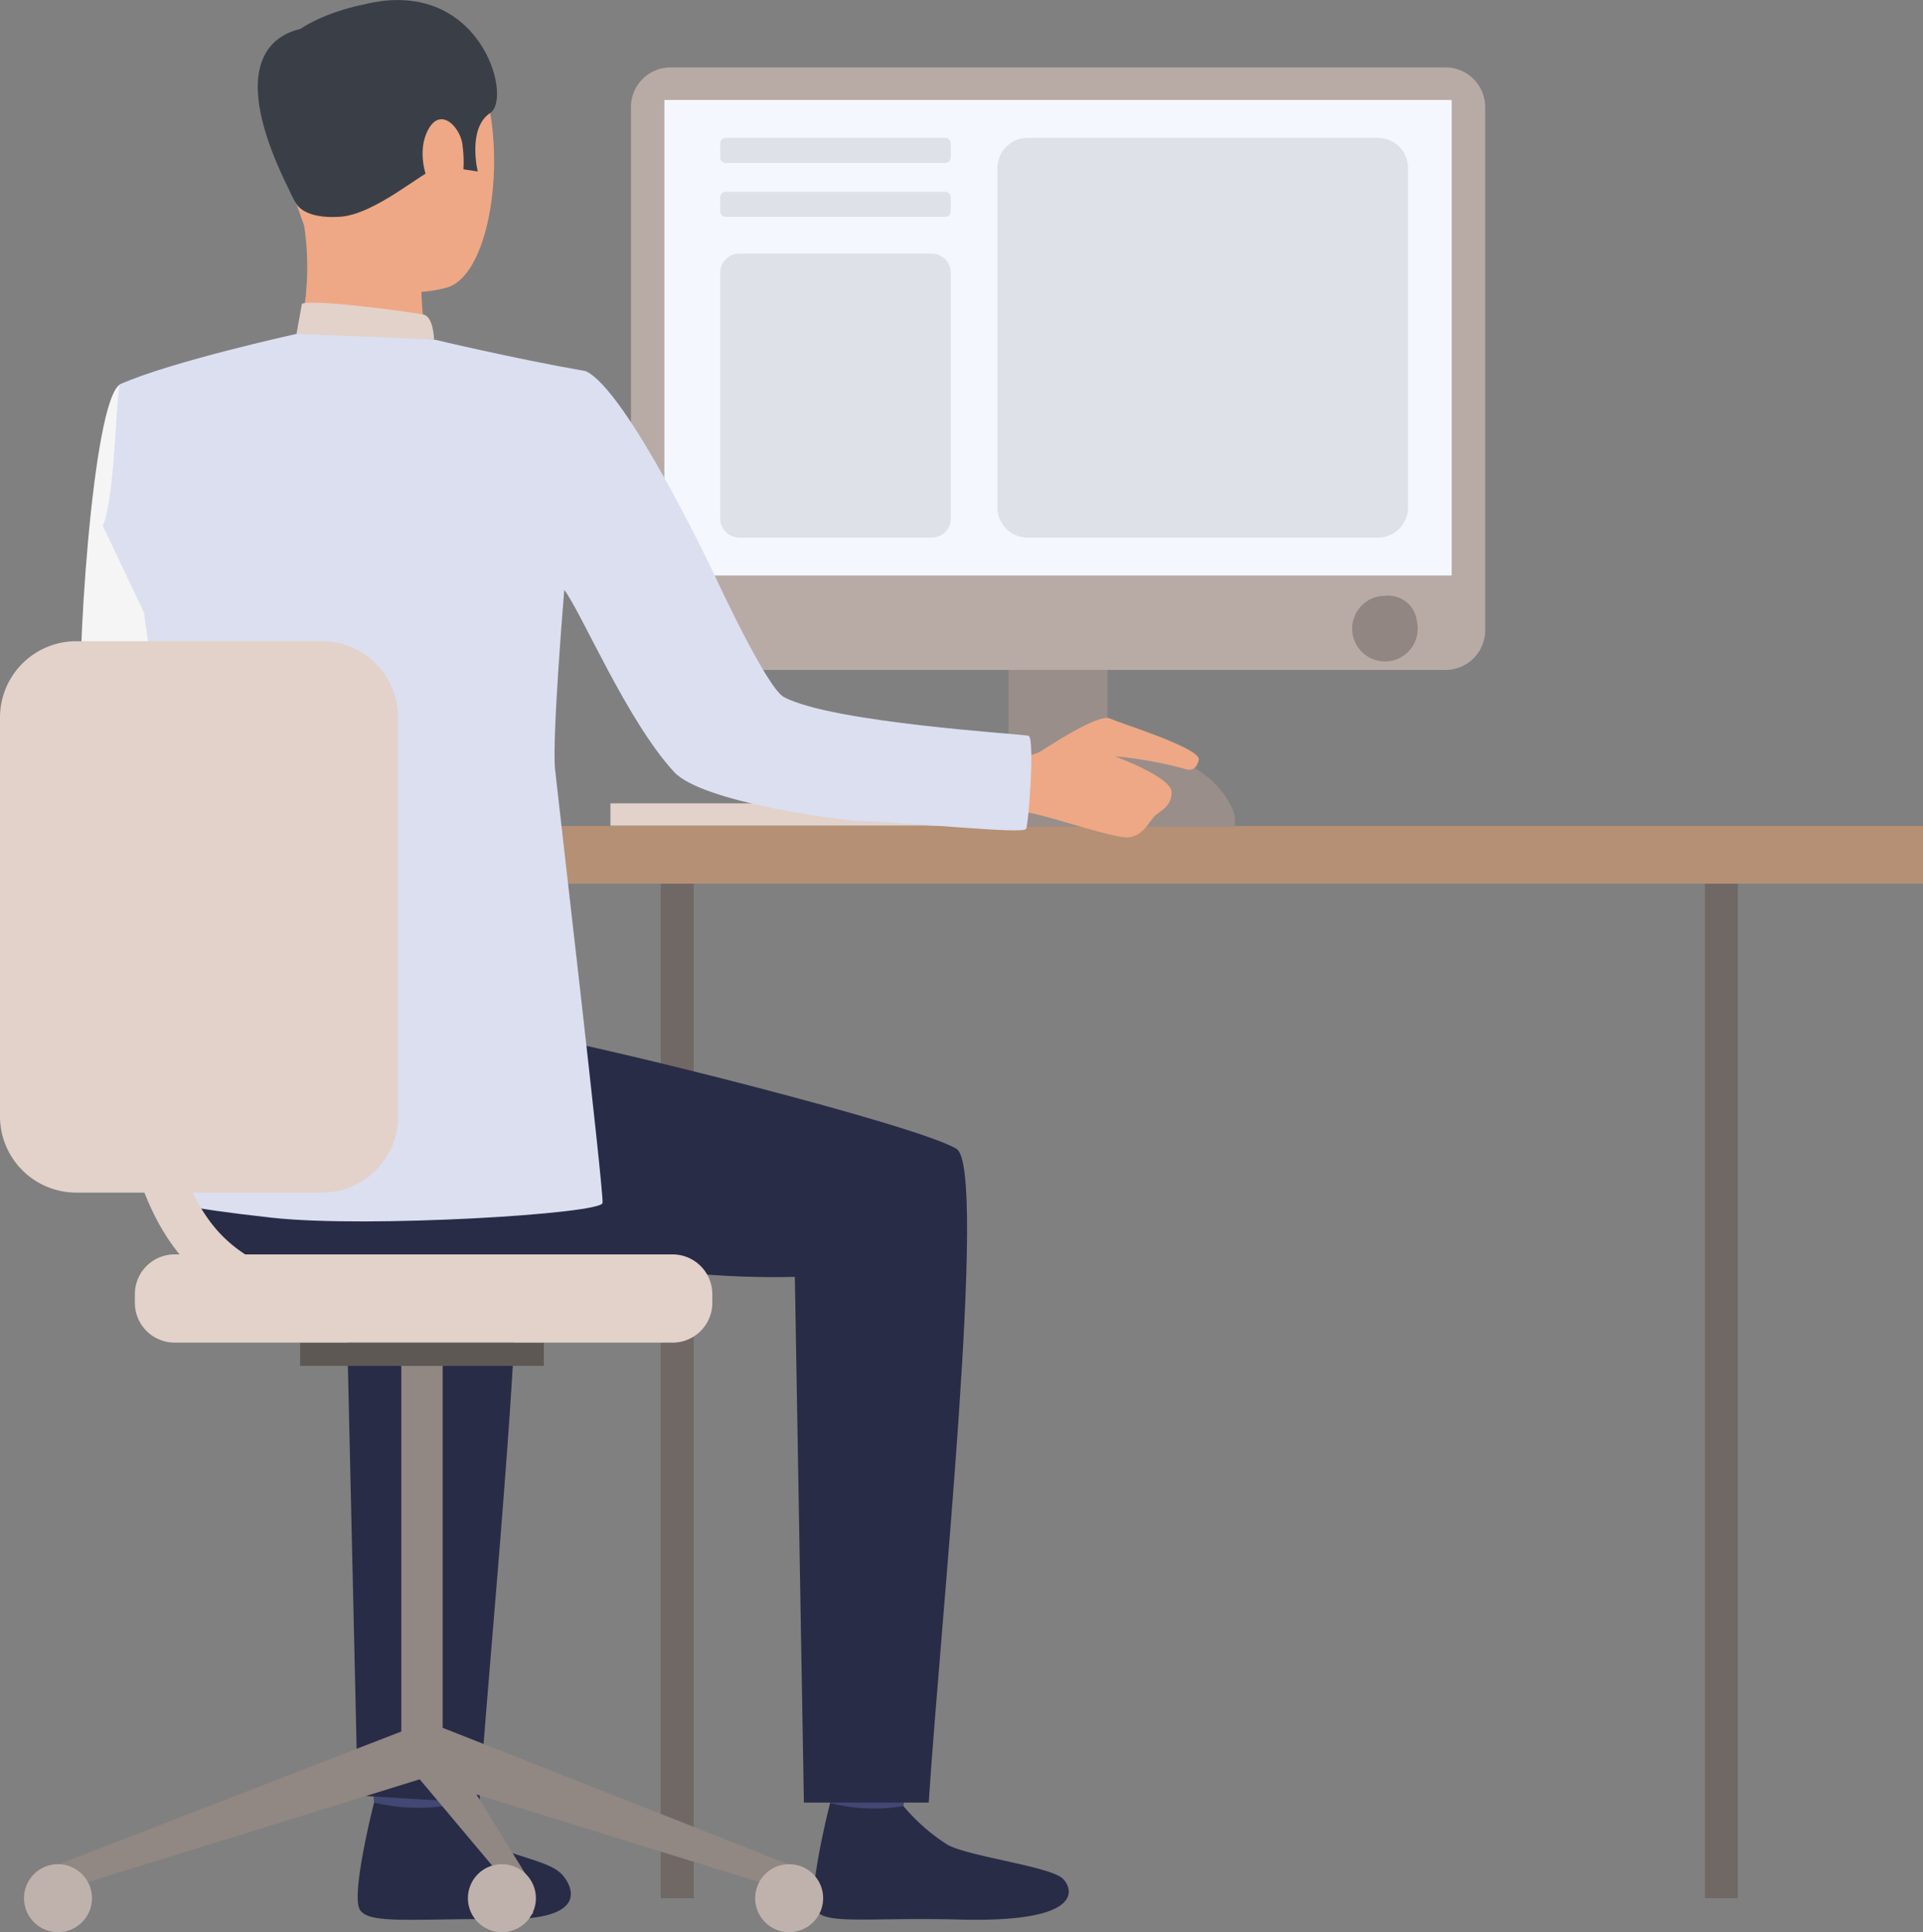
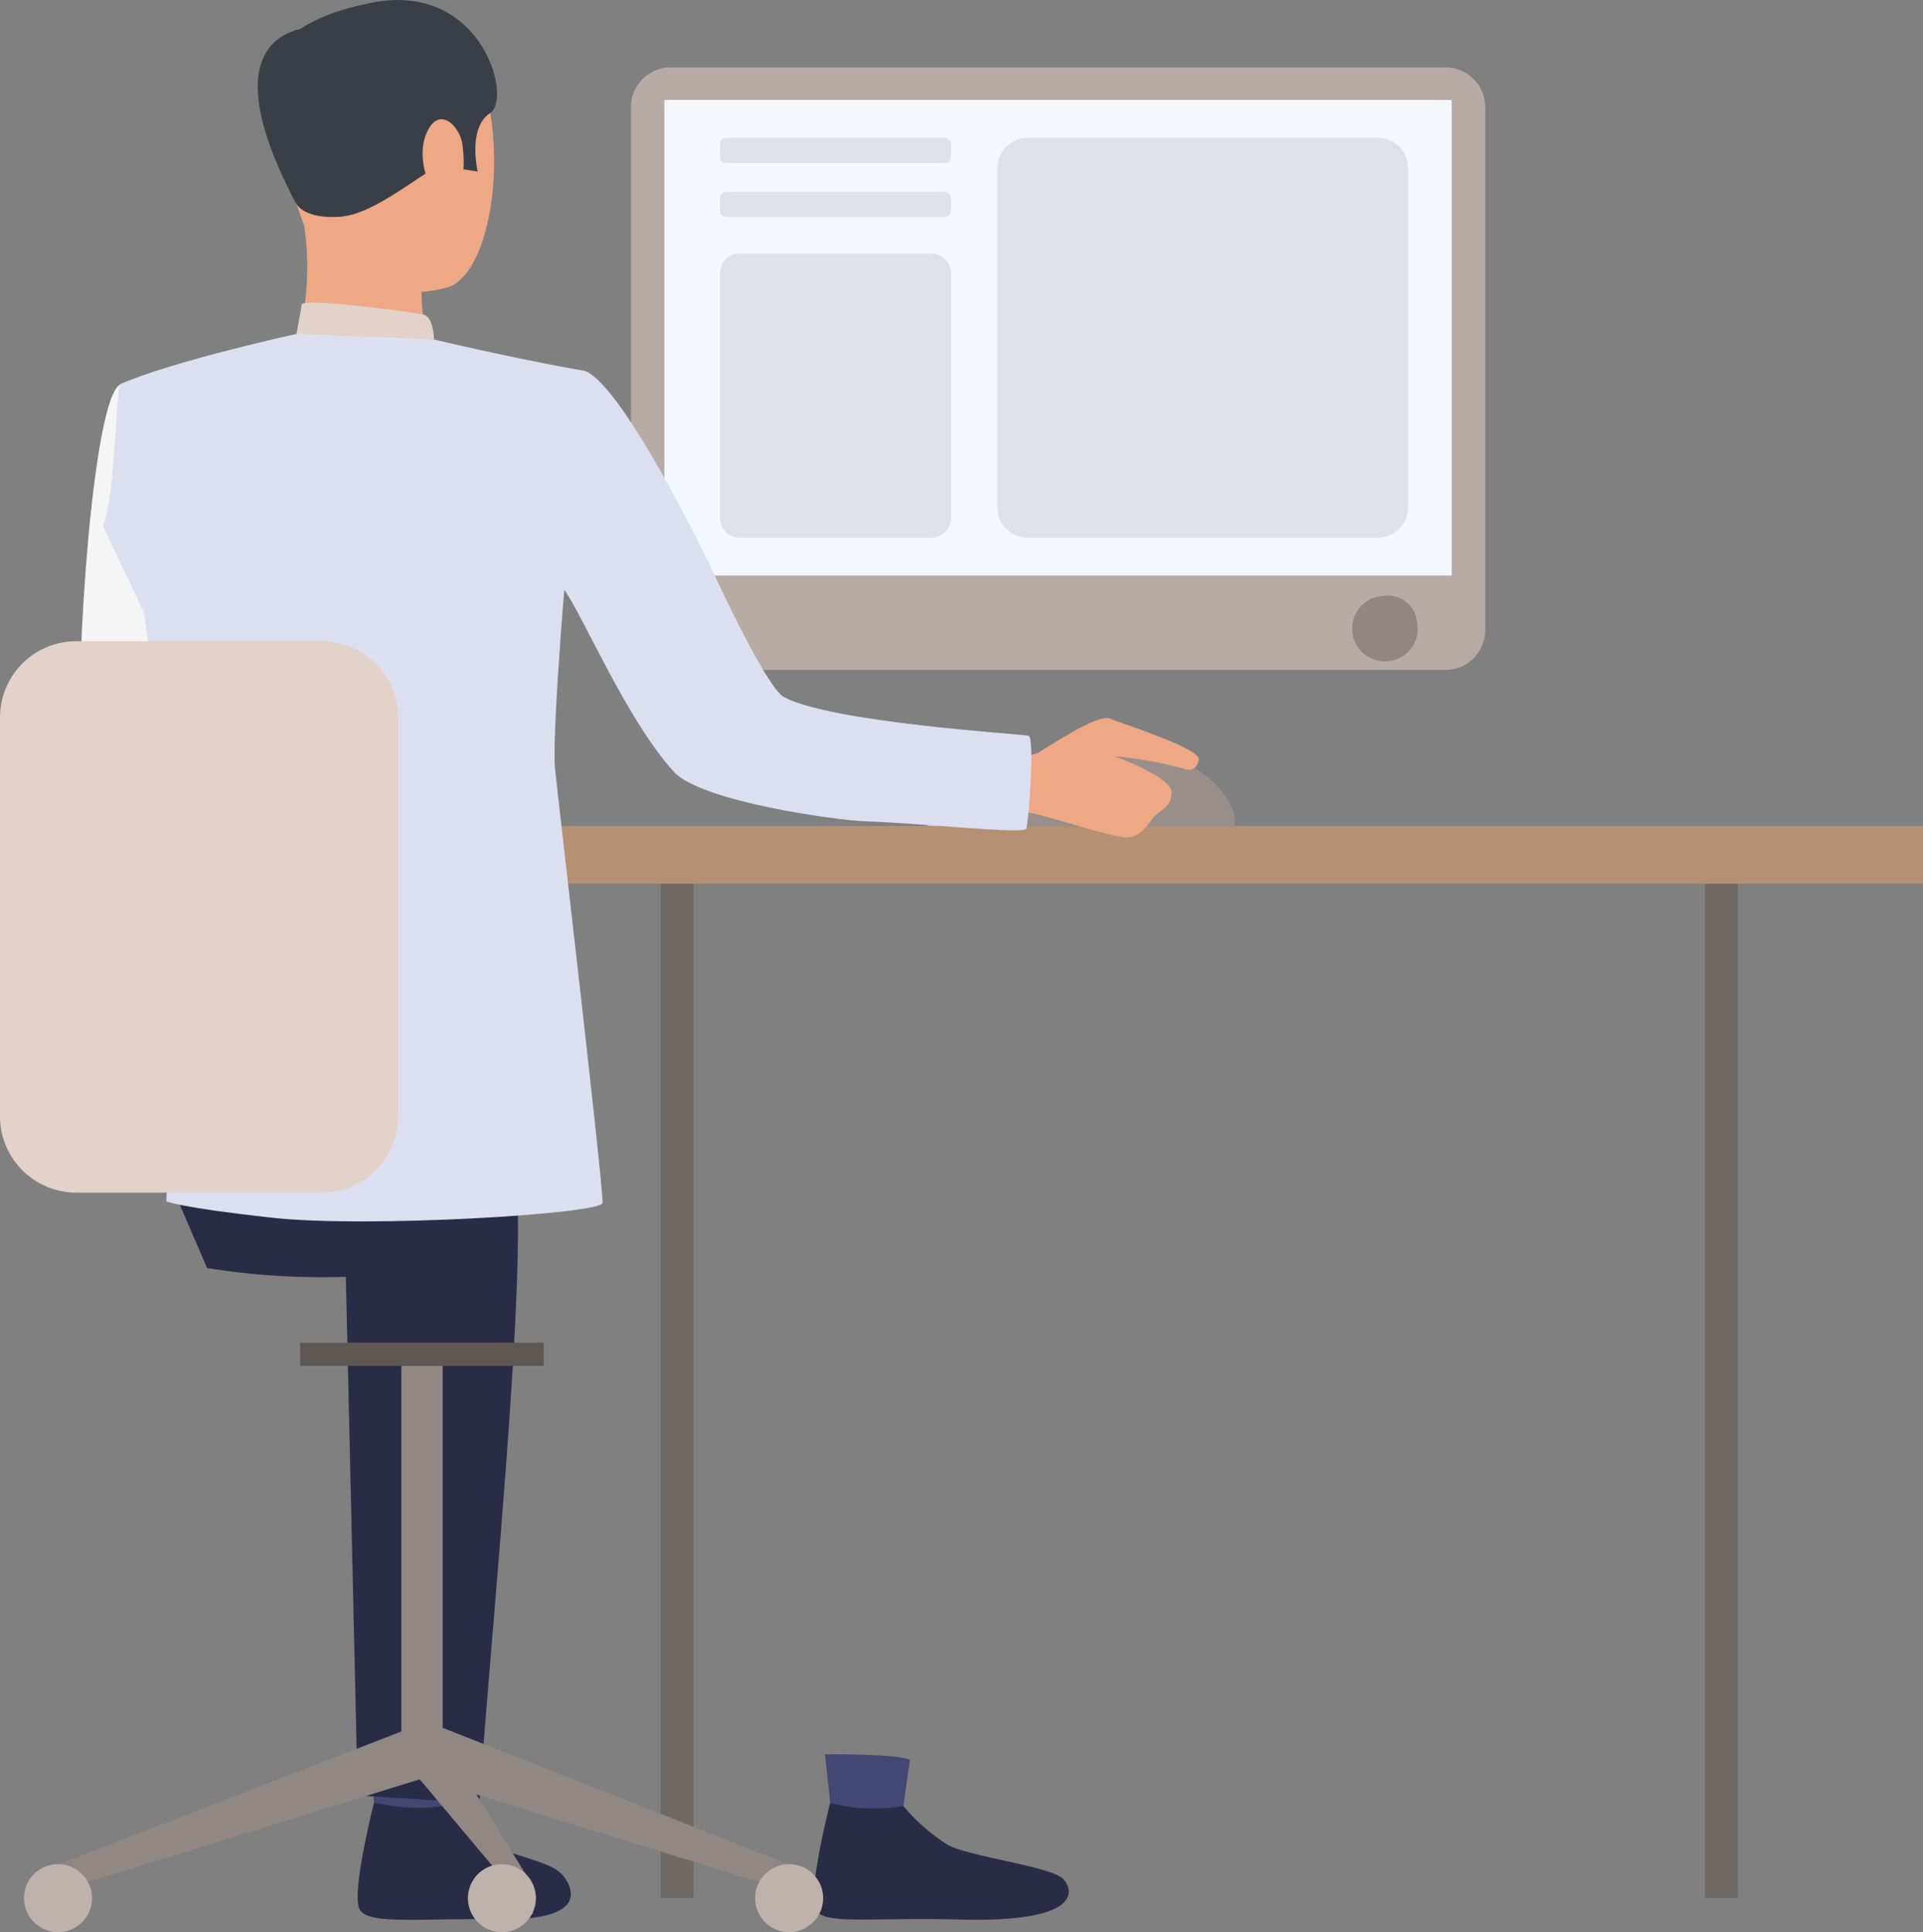
<svg xmlns="http://www.w3.org/2000/svg" id="Group_4837" data-name="Group 4837" width="106.378" height="106.897" viewBox="0 0 106.378 106.897">
  <rect x="0" y="0" width="106.378" height="106.897" fill="#808080" stroke="none" />
  <defs>
    <clipPath id="clip-path">
      <rect id="Rectangle_1692" data-name="Rectangle 1692" width="106.378" height="106.897" fill="none" />
    </clipPath>
    <clipPath id="clip-path-3">
      <rect id="Rectangle_1686" data-name="Rectangle 1686" width="15.35" height="28.901" fill="none" />
    </clipPath>
  </defs>
  <g id="Group_4835" data-name="Group 4835" clip-path="url(#clip-path)">
-     <rect id="Rectangle_1681" data-name="Rectangle 1681" width="20.79" height="1.234" transform="translate(33.768 44.445)" fill="#e2d2ca" />
    <rect id="Rectangle_1682" data-name="Rectangle 1682" width="1.822" height="56.126" transform="translate(36.554 48.891)" fill="#706865" />
    <rect id="Rectangle_1683" data-name="Rectangle 1683" width="14.451" height="1.762" transform="translate(51.304 44.095)" fill="#ccbdb7" />
-     <rect id="Rectangle_1684" data-name="Rectangle 1684" width="5.472" height="16.621" transform="translate(55.793 29.058)" fill="#998e89" />
    <rect id="Rectangle_1685" data-name="Rectangle 1685" width="80.068" height="3.191" transform="translate(26.31 45.7)" fill="#b59074" />
    <g id="Group_4834" data-name="Group 4834">
      <g id="Group_4833" data-name="Group 4833" clip-path="url(#clip-path)">
        <g id="Group_4832" data-name="Group 4832" transform="translate(4.44 21.024)" style="mix-blend-mode: hard-light;isolation: isolate">
          <g id="Group_4831" data-name="Group 4831">
            <g id="Group_4830" data-name="Group 4830" clip-path="url(#clip-path-3)">
              <path id="Path_12117" data-name="Path 12117" d="M41.1,169.19s-.876,12.281,1.524,13.75c1.5.921,7.5,4.026,7.319,4.609s-3.384,5.182-3.384,5.182-11.512-7.581-11.883-9.97c-.363-2.334.567-17.981,2.149-18.7,1.185-.54,1.811-.093,3.3,1.016,2.1,1.556.972,4.116.972,4.116" transform="translate(-34.596 -163.829)" fill="#f5f5f5" />
            </g>
          </g>
        </g>
        <path id="Path_12118" data-name="Path 12118" d="M163.694,756.449s-.358,2.485-.4,2.858-3.982-.22-3.982-.22l-.319-2.958s4.212-.031,4.7.32" transform="translate(-138.587 -659.096)" fill="#424773" />
        <path id="Path_12119" data-name="Path 12119" d="M159.151,777.292a10.631,10.631,0,0,0,2.454,2.15c1.207.653,3.1.911,3.816,1.587.515.488,1.876,2.587-3.135,2.545s-7.428.3-7.965-.508.777-5.941.777-5.941a10.607,10.607,0,0,0,4.053.168" transform="translate(-134.405 -677.396)" fill="#292c47" />
        <path id="Path_12120" data-name="Path 12120" d="M360.282,756.632s-.358,2.485-.4,2.858-3.982-.22-3.982-.22l-.319-2.958s4.212-.031,4.7.32" transform="translate(-309.947 -659.255)" fill="#424773" />
        <path id="Path_12121" data-name="Path 12121" d="M355.74,777.477a10.629,10.629,0,0,0,2.454,2.15c1.207.653,5.647,1.189,6.361,1.864.515.488,1.372,2.451-5.68,2.267-5.01-.13-7.428.3-7.965-.508s.777-5.941.777-5.941a9.63,9.63,0,0,0,4.053.168" transform="translate(-305.766 -677.558)" fill="#292c47" />
-         <path id="Path_12122" data-name="Path 12122" d="M72.427,424.15s14.316,2.422,17.549,2.93,20.765,4.87,22.958,6.2c1.745,1.058-.915,26.471-1.537,36.167h-6.906l-.5-29.084c-8.286.207-14.2-1.939-20.234-1.022s-11.065,2.219-14.9-2.924c0,0-.142-11.143,3.569-12.266" transform="translate(-60.021 -369.719)" fill="#292c47" />
        <path id="Path_12123" data-name="Path 12123" d="M67.416,490.5l-6.729-.416-.656-28.692a40.9,40.9,0,0,1-7.677-.487L46.92,448.275c4.762.952,20.018,4.8,22.053,6.033,1.745,1.059-.935,26.495-1.557,36.191" transform="translate(-40.899 -390.748)" fill="#292c47" />
        <path id="Path_12124" data-name="Path 12124" d="M123.544,4.295s5.248-1.45,7.25,2.623,1.094,11.8-1.55,12.524-6.448-.11-7.546-2.646-1.974-6.139-1.711-8.472a5.114,5.114,0,0,1,3.558-4.03" transform="translate(-104.548 -3.525)" fill="#eea886" />
        <path id="Path_12125" data-name="Path 12125" d="M134.051,93.445a16.034,16.034,0,0,0,.284,3.759c.341.661-7.307.495-7.307.495a15.528,15.528,0,0,0,.522-6.89c-.677-3.137,6.5,2.637,6.5,2.637" transform="translate(-110.726 -78.341)" fill="#eea886" />
        <path id="Path_12126" data-name="Path 12126" d="M118.893,11.294s.409.831,2.389.7,4.591-2.523,5.432-2.736.89-.692.89-.692l.445.791.861.131s-.585-2.394.69-3.237-.574-7.632-7.03-5.995c0,0-4.927.9-4.993,3.654s.36,5.929,1.317,7.387" transform="translate(-102.482 0)" fill="#3a3f47" />
        <path id="Path_12127" data-name="Path 12127" d="M135.416,132.532s-.022-1.262-.594-1.383-6.013-.869-6.715-.593l-.3,1.666s1.353.833,7.61.31" transform="translate(-111.405 -113.749)" fill="#e2d2ca" />
        <path id="Path_12128" data-name="Path 12128" d="M184.411,52.817c-.147-1.034-1.323-2.222-2-.611s.455,3.957,1.21,3.832.985-1.817.786-3.22" transform="translate(-158.826 -44.818)" fill="#eea886" />
        <path id="Path_12129" data-name="Path 12129" d="M364.618,262.551a.014.014,0,0,0-.009,0c.039.017.045.019.009,0" transform="translate(-317.819 -228.857)" fill="#323657" />
        <path id="Path_12130" data-name="Path 12130" d="M114.325,11.748s-6.4-.3-1.117,9.688Z" transform="translate(-96.859 -10.24)" fill="#3a3f47" />
        <path id="Path_12131" data-name="Path 12131" d="M25.007,752.18l.476,1.339,20.112-6.232-.964-2.711Z" transform="translate(-21.798 -649.025)" fill="#918783" />
        <rect id="Rectangle_1687" data-name="Rectangle 1687" width="2.286" height="21.866" transform="translate(22.201 75.442)" fill="#918783" />
        <rect id="Rectangle_1688" data-name="Rectangle 1688" width="13.483" height="1.288" transform="translate(16.602 74.281)" fill="#5e5854" />
        <path id="Path_12132" data-name="Path 12132" d="M200.339,751.024l-.476,1.339-20.112-6.232.884-2.882Z" transform="translate(-156.684 -647.869)" fill="#918783" />
        <path id="Path_12133" data-name="Path 12133" d="M186.169,752.219v1.557l-6.418-7.646.884-2.882Z" transform="translate(-156.684 -647.869)" fill="#918783" />
        <path id="Path_12134" data-name="Path 12134" d="M329.294,805.577a1.88,1.88,0,1,1-1.879-1.88,1.88,1.88,0,0,1,1.879,1.88" transform="translate(-283.759 -700.559)" fill="#bfb2ac" />
        <path id="Path_12135" data-name="Path 12135" d="M205.472,805.577a1.88,1.88,0,1,1-1.88-1.88,1.88,1.88,0,0,1,1.88,1.88" transform="translate(-175.827 -700.559)" fill="#bfb2ac" />
        <path id="Path_12136" data-name="Path 12136" d="M14.119,805.577a1.88,1.88,0,1,1-1.88-1.88,1.88,1.88,0,0,1,1.88,1.88" transform="translate(-9.031 -700.559)" fill="#bfb2ac" />
-         <path id="Path_12137" data-name="Path 12137" d="M87.886,545.68H60.343a2.2,2.2,0,0,1-2.2-2.2V543a2.2,2.2,0,0,1,2.2-2.2H87.886a2.2,2.2,0,0,1,2.2,2.2v.482a2.2,2.2,0,0,1-2.2,2.2" transform="translate(-50.682 -471.4)" fill="#e2d2ca" />
        <rect id="Rectangle_1689" data-name="Rectangle 1689" width="1.822" height="56.126" transform="translate(94.312 48.891)" fill="#706865" />
        <path id="Path_12138" data-name="Path 12138" d="M317.038,62.4H274.172a2.194,2.194,0,0,1-2.194-2.194V31.258a2.194,2.194,0,0,1,2.194-2.194h42.866a2.194,2.194,0,0,1,2.194,2.194V60.205a2.194,2.194,0,0,1-2.194,2.194" transform="translate(-237.075 -25.334)" fill="#b8aba5" />
        <rect id="Rectangle_1690" data-name="Rectangle 1690" width="43.552" height="26.309" transform="translate(36.753 5.531)" fill="#f5f7ff" />
        <path id="Path_12139" data-name="Path 12139" d="M586.852,258.258A1.815,1.815,0,1,1,585.1,256.9a1.594,1.594,0,0,1,1.755,1.354" transform="translate(-508.481 -223.936)" fill="#918681" />
        <path id="Path_12140" data-name="Path 12140" d="M447.325,327.356v-.593s-.834-3.69-6.733-3.69-5.78,4.283-5.78,4.283Z" transform="translate(-379.014 -281.613)" fill="#998e89" />
        <path id="Path_12141" data-name="Path 12141" d="M425.4,311.82a5.818,5.818,0,0,0,1.751-.383c.47-.283,3.278-2.172,3.938-1.87s5.051,1.647,4.9,2.29-.559.58-.869.467a22.561,22.561,0,0,0-3.78-.67s3.132,1.143,3.144,1.976-.655,1.037-.952,1.352-.654,1.1-1.461,1.158-4.745-1.31-5.556-1.373a19.8,19.8,0,0,1-2.413-.082,22.413,22.413,0,0,1,1.3-2.865" transform="translate(-369.675 -269.812)" fill="#eea886" />
        <path id="Path_12142" data-name="Path 12142" d="M71.037,146.01c-4.086-.718-8.387-1.749-8.387-1.749l-7.61-.31s-6.984,1.537-9.735,2.78c-.261.118-.262,6.23-.978,7.833l2.28,4.811s1.317,9.53,1.591,13.768c.126,1.946-.355,18.8-.355,18.8s.684.337,5.877.91,18.17-.207,18.252-.82S69.46,169.2,69.345,168.044c-.176-1.767.51-9.93.51-9.93.979,1.314,3.473,7.25,6.073,10.074,1.53,1.661,9.1,2.68,10.531,2.728,3.107.1,8.776.722,8.942.42.132-.182.494-5.032.139-5.15-.311-.1-10.838-.71-13.535-2.141-.987-.523-3.936-6.955-3.936-6.955s-4.778-10.067-7.032-11.08" transform="translate(-38.639 -125.478)" fill="#dbdff0" />
        <path id="Path_12143" data-name="Path 12143" d="M17.8,306.942H4.222A4.222,4.222,0,0,1,0,302.72V280.657a4.222,4.222,0,0,1,4.222-4.222H17.8a4.222,4.222,0,0,1,4.222,4.222V302.72a4.222,4.222,0,0,1-4.222,4.222" transform="translate(0 -240.96)" fill="#e2d2ca" />
-         <path id="Path_12144" data-name="Path 12144" d="M63.233,446.317a10.091,10.091,0,0,1-7.829-3.242c-4.4-4.861-3.612-13.407-3.576-13.769a1.226,1.226,0,0,1,2.439.241c-.009.1-.711,7.844,2.958,11.887a7.642,7.642,0,0,0,6.008,2.431,1.226,1.226,0,0,1,0,2.451" transform="translate(-45.11 -373.251)" fill="#e2d2ca" />
        <path id="Path_12145" data-name="Path 12145" d="M322.9,60.824H310.775a.314.314,0,0,1-.314-.314v-.761a.314.314,0,0,1,.314-.314H322.9a.314.314,0,0,1,.315.314v.761a.314.314,0,0,1-.315.314" transform="translate(-270.62 -51.807)" fill="#dfe1e8" />
        <path id="Path_12146" data-name="Path 12146" d="M322.9,84.057H310.775a.314.314,0,0,1-.314-.314v-.761a.314.314,0,0,1,.314-.314H322.9a.314.314,0,0,1,.315.314v.761a.314.314,0,0,1-.315.314" transform="translate(-270.62 -72.058)" fill="#dfe1e8" />
        <path id="Path_12147" data-name="Path 12147" d="M322.161,125.028H311.518a1.057,1.057,0,0,1-1.057-1.057v-13.6a1.057,1.057,0,0,1,1.057-1.058h10.643a1.058,1.058,0,0,1,1.057,1.058v13.6a1.057,1.057,0,0,1-1.057,1.057" transform="translate(-270.62 -95.283)" fill="#dfe1e8" />
        <path id="Path_12148" data-name="Path 12148" d="M450.989,81.553H431.618a1.674,1.674,0,0,1-1.674-1.674V61.109a1.674,1.674,0,0,1,1.674-1.674h19.371a1.674,1.674,0,0,1,1.674,1.674v18.77a1.674,1.674,0,0,1-1.674,1.674" transform="translate(-374.77 -51.808)" fill="#dfe1e8" />
      </g>
    </g>
  </g>
</svg>